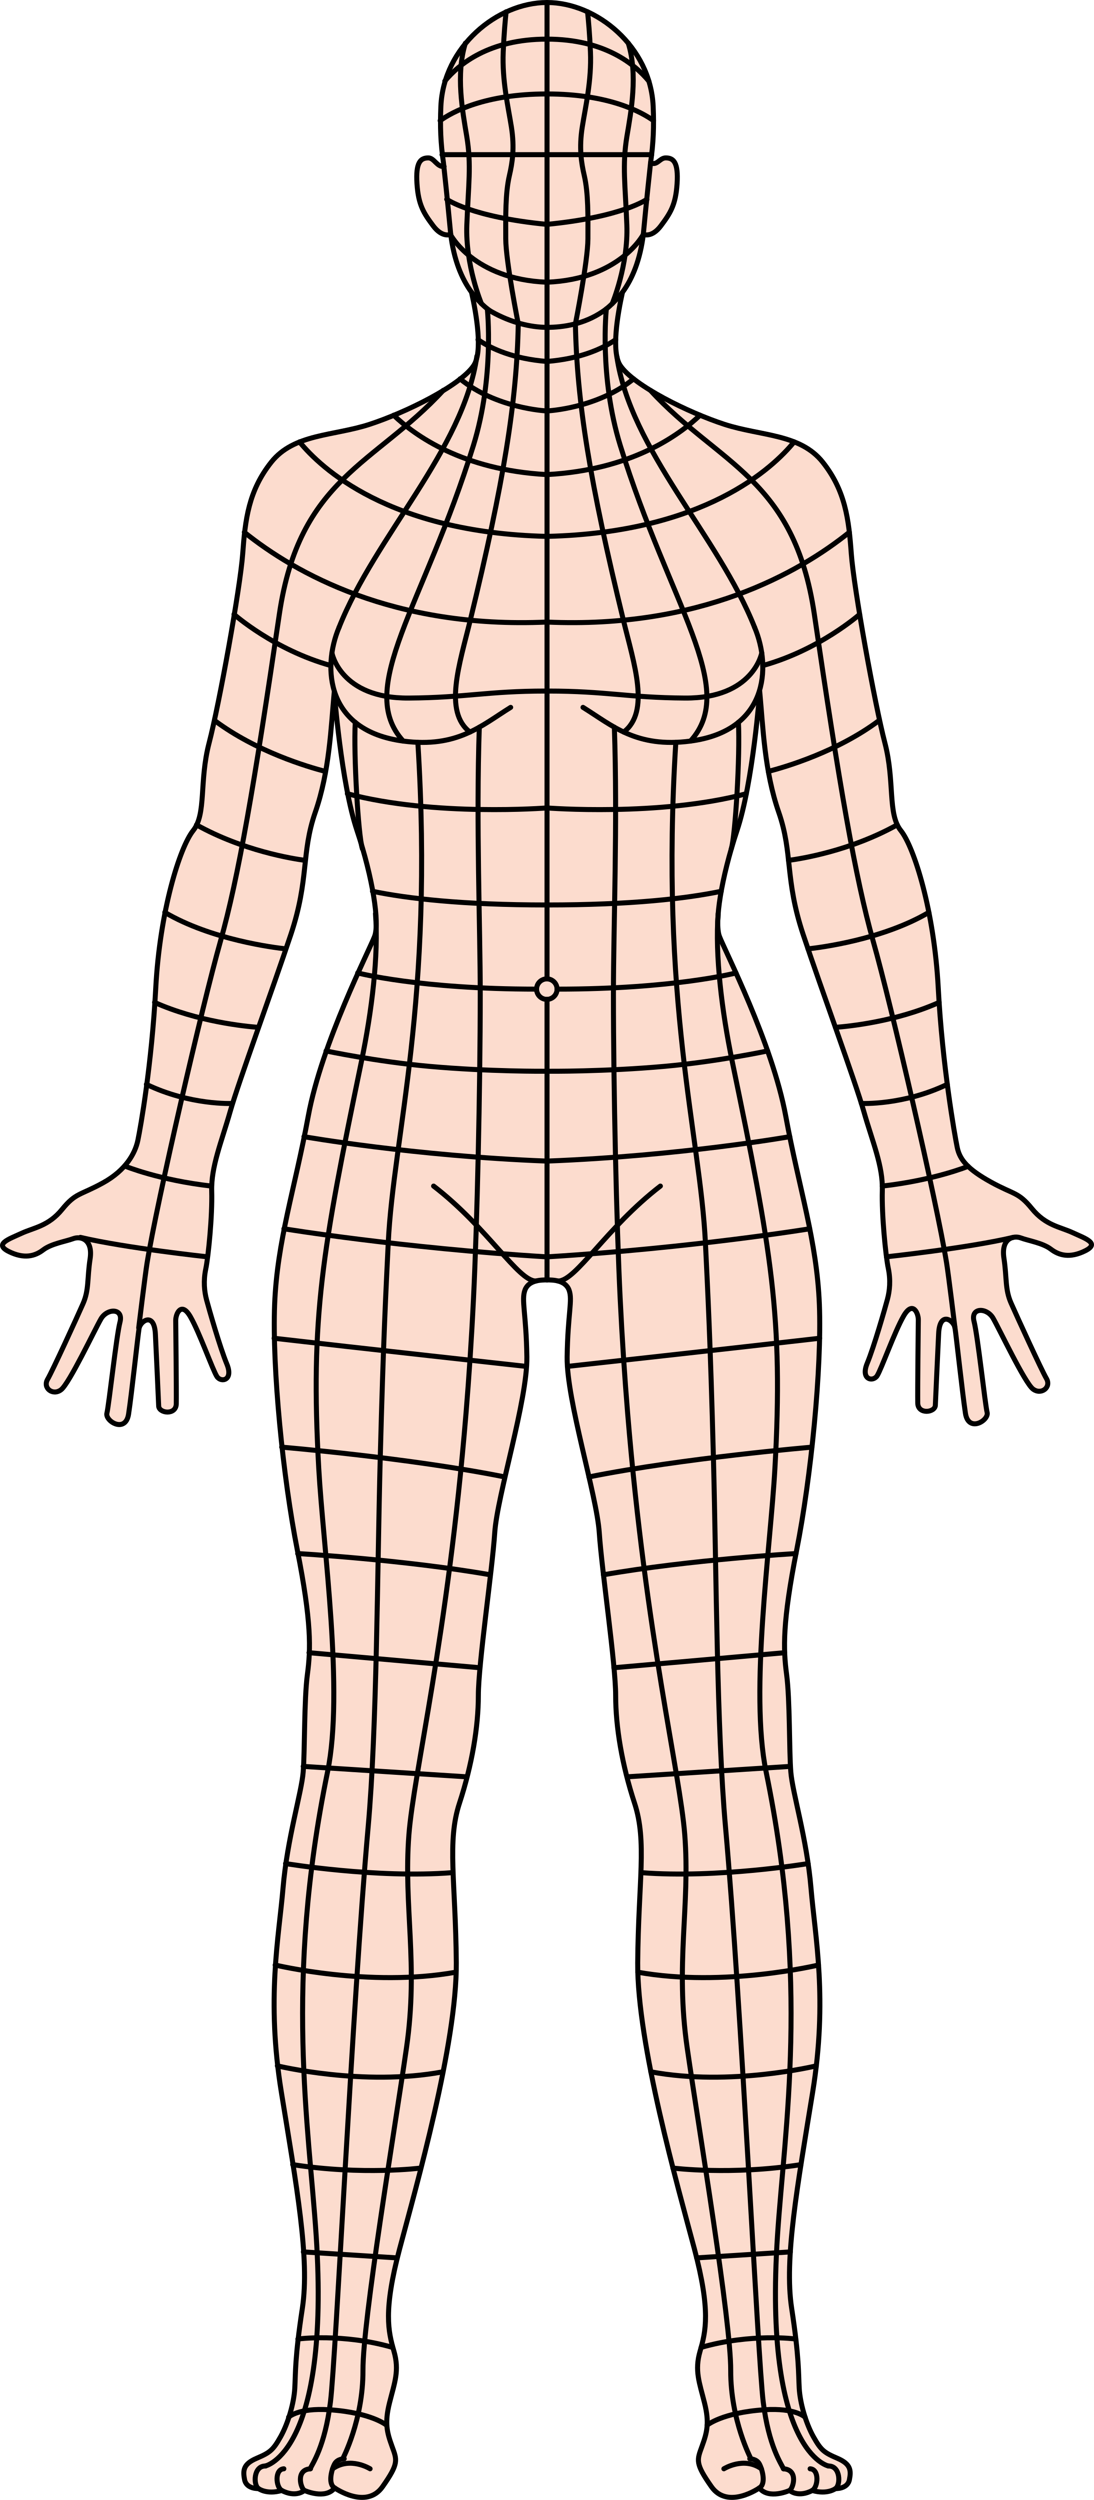
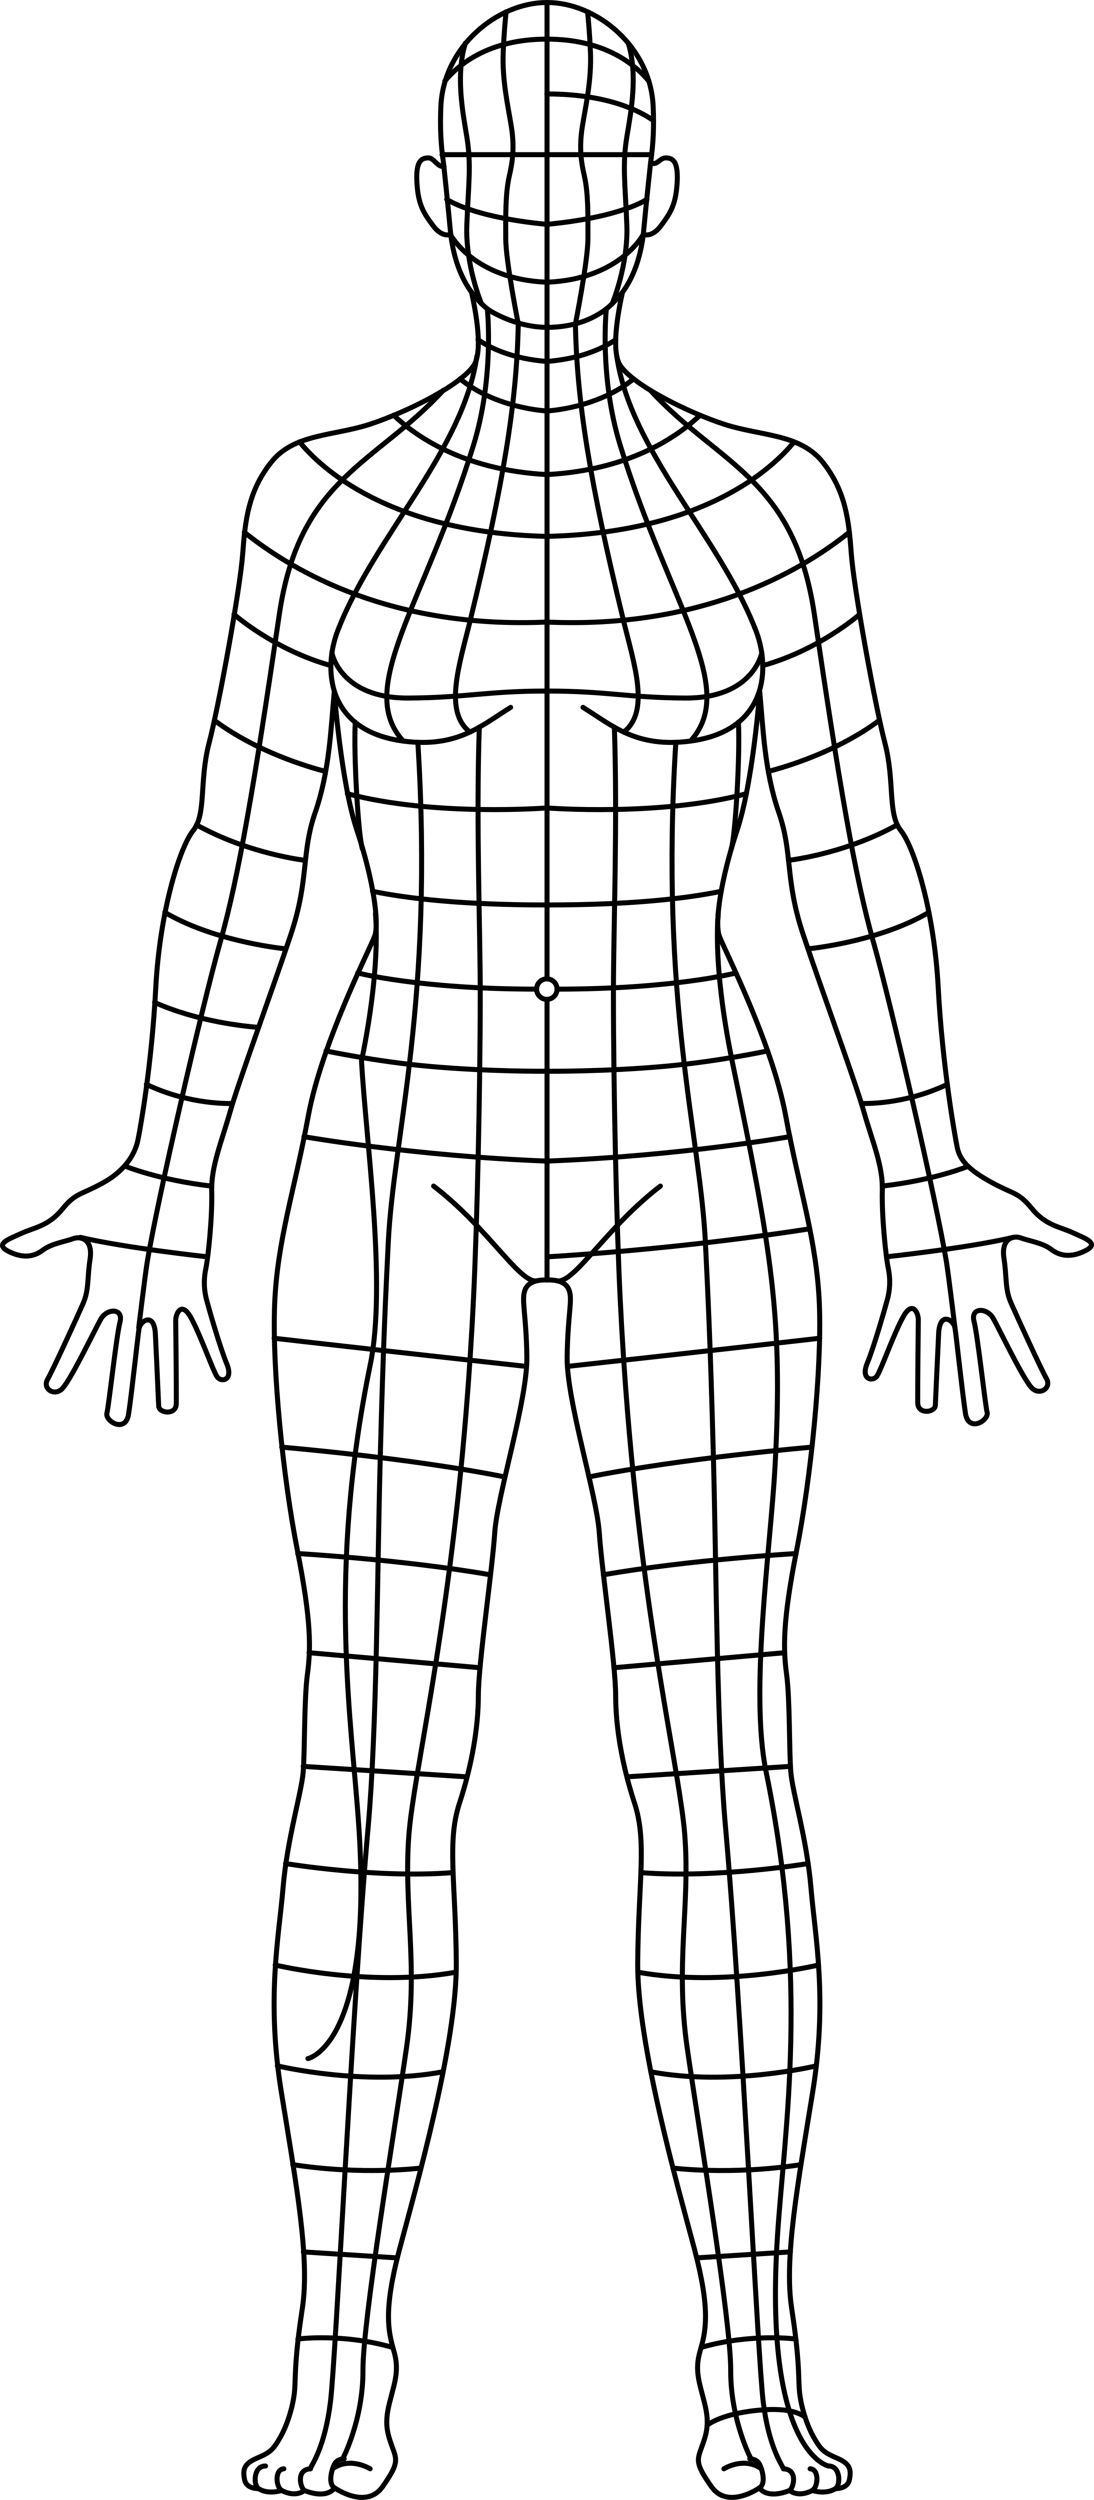
<svg xmlns="http://www.w3.org/2000/svg" version="1.1" id="Camada_1" x="0px" y="0px" width="218.137px" height="498.118px" viewBox="0 0 218.137 498.118" enable-background="new 0 0 218.137 498.118" xml:space="preserve">
  <g>
-     <path id="changecolor" fill="#FCDCCE" d="M213.872,245.609c-2.494-1.154-5.385-1.424-8.117-4.781   c-2.734-3.357-3.553-2.751-8.148-5.283c-4.6-2.534-6.232-4.447-6.738-6.885c-0.508-2.44-2.986-16.519-3.791-31.807   c-0.807-15.287-4.777-28.004-7.457-31.354s-1.17-9.758-3.18-17.463c-2.013-7.706-6.197-30.82-6.699-37.688   c-0.504-6.871-1.174-12.564-5.695-18.26c-4.523-5.695-12.395-5.193-19.598-7.537c-7.203-2.346-18.092-7.707-20.773-11.726   c-1.807-2.713-0.564-10.068,0.434-14.575c1.996-2.724,3.523-6.455,4.166-11.555c0,0,1.646,0.774,3.502-1.706   c1.851-2.48,2.951-4.127,3.225-8.382s-0.688-5.147-2.266-5.147c-1.224,0-1.75,1.64-3.011,0.942   c0.559-3.871,0.691-7.234,0.511-11.251C129.704,9.371,119.049,0.5,109.073,0.5h-0.002c-9.976,0-20.631,8.871-21.162,20.653   c-0.181,4.02-0.048,7.385,0.512,11.259c0,0,0.03,0.275,0.083,0.764c-1.386,0.099-1.923-1.713-3.094-1.713   c-1.578,0-2.539,0.893-2.266,5.147s1.373,5.901,3.225,8.382c1.855,2.48,3.502,1.706,3.502,1.706   c0.642,5.086,2.16,8.812,4.15,11.534c1,4.501,2.248,11.88,0.438,14.596c-2.682,4.019-13.568,9.38-20.771,11.726   c-7.203,2.344-15.077,1.842-19.6,7.537c-4.521,5.695-5.192,11.389-5.694,18.26c-0.503,6.867-4.688,29.981-6.7,37.688   c-2.01,7.705-0.5,14.113-3.181,17.463c-2.679,3.35-6.65,16.066-7.456,31.354c-0.805,15.288-3.033,27.781-3.566,30.35   c-0.533,2.566-2.359,5.953-6.957,8.486c-4.596,2.533-5.414,1.928-8.148,5.283c-2.73,3.357-5.625,3.629-8.117,4.781   c-2.493,1.154-5.529,2.121-2.498,3.625s5.186,0.932,6.828-0.324c1.643-1.258,4.494-1.684,5.99-2.245   c1.498-0.56,3.977,0.101,3.374,4.046c-0.601,3.945-0.185,6.141-1.421,8.936c-1.234,2.797-6.033,13.283-7.049,15.034   c-1.02,1.751,1.049,3.345,2.689,2.087c1.645-1.259,6.707-11.981,7.951-14.121c1.245-2.139,4.525-2.184,3.791,0.645   c-0.73,2.826-2.203,16.551-2.607,18.137c-0.403,1.588,3.723,4.119,4.326,0.172c0.602-3.945,1.834-15.465,2.082-17.012   c0.249-1.547,3.043-3.438,3.26,1.114c0.215,4.552,0.6,12.845,0.656,14.312c0.059,1.465,3.463,1.883,3.508-0.436   c0.045-2.316-0.094-15.283-0.111-16.596c-0.02-1.311,1.104-3.912,2.922-0.773c1.818,3.141,4.469,10.67,5.297,11.933   s3.33,0.765,1.974-2.497s-3.587-11.067-4.035-12.76c-0.449-1.693-0.669-3.773-0.161-6.213c0.506-2.438,1.322-10.555,1.178-15.455   c-0.143-4.899,1.982-9.9,3.688-15.896c1.705-5.994,8.411-24.211,12.096-35.268c3.684-11.054,2.023-16.143,4.868-24.351   c2.85-8.208,3.12-16.825,3.79-24.028c0,0,1.34,18.09,4.523,27.639c3.182,9.549,4.523,18.426,3.518,21.105   c-1.006,2.681-10.555,21.273-13.234,35.846c-2.681,14.573-6.198,24.791-6.702,37.522c-0.501,12.73,1.679,34.505,4.524,48.91   c2.847,14.406,2.681,19.766,2.01,24.792c-0.67,5.024-0.502,15.242-0.838,19.43c-0.334,4.189-3.182,13.234-4.018,23.116   c-0.838,9.882-3.352,22.11-0.336,40.704c3.013,18.592,5.695,33.165,4.188,43.048c-1.509,9.884-1.341,12.898-1.509,15.913   c-0.168,3.017-1.339,7.035-2.845,9.716c-1.51,2.681-2.138,3.142-4.775,4.271c-2.637,1.13-2.765,2.388-2.387,4.271   c0.377,1.885,2.764,1.759,2.764,1.759s1.635,1.259,4.648,0.377c0,0,2.511,1.508,4.523,0c0,0,4.146,1.885,6.029-0.501   c0,0,6.281,4.396,9.547-0.252c3.268-4.648,2.891-5.276,1.885-8.04c-1.005-2.764-1.508-4.648-0.502-8.669   c1.006-4.02,2.01-6.406,0.879-10.302c-1.129-3.895-2.135-8.038,1.131-20.352c3.268-12.312,11.432-40.829,11.307-57.036   c-0.125-16.205-1.885-24.119,0.629-31.783c2.512-7.664,3.769-15.201,3.769-21.482c0-6.282,2.765-24.874,3.266-32.412   c0.505-7.539,6.532-26.382,6.407-35.051c-0.127-8.668-1.131-11.305-0.377-13.316c0.752-2.006,3.258-2.01,4.393-2.01   c1.133,0,3.639,0.004,4.393,2.01c0.751,2.012-0.254,4.648-0.379,13.316c-0.125,8.669,5.906,27.512,6.408,35.051   c0.502,7.538,3.266,26.13,3.266,32.412c0,6.281,1.256,13.818,3.77,21.482c2.512,7.664,0.752,15.578,0.627,31.783   c-0.125,16.207,8.041,44.725,11.307,57.036c3.268,12.313,2.262,16.457,1.131,20.352c-1.131,3.896-0.125,6.282,0.879,10.302   c1.006,4.021,0.504,5.905-0.502,8.669c-1.004,2.764-1.381,3.392,1.885,8.04s9.547,0.252,9.547,0.252   c1.885,2.386,6.029,0.501,6.029,0.501c2.012,1.508,4.523,0,4.523,0c3.014,0.882,4.648-0.377,4.648-0.377s2.387,0.126,2.763-1.759   c0.378-1.883,0.251-3.141-2.386-4.271c-2.639-1.13-3.266-1.591-4.773-4.271c-1.509-2.681-2.68-6.699-2.848-9.716   c-0.168-3.015,0-6.029-1.508-15.913c-1.508-9.883,1.174-24.456,4.188-43.048c3.016-18.594,0.502-30.822-0.334-40.704   c-0.839-9.882-3.686-18.927-4.02-23.116c-0.337-4.188-0.169-14.405-0.84-19.43c-0.67-5.026-0.836-10.386,2.012-24.792   c2.846-14.405,5.025-36.18,4.523-48.91c-0.504-12.731-4.021-22.949-6.701-37.522c-2.68-14.572-12.227-33.165-13.232-35.846   c-1.006-2.68,0.335-11.557,3.518-21.105c3.182-9.549,4.523-27.639,4.523-27.639c0.668,7.203,0.938,15.82,3.787,24.028   c2.848,8.208,1.186,13.297,4.869,24.351c3.686,11.057,10.391,29.273,12.096,35.268c1.705,5.996,3.838,10.852,3.691,15.752   c-0.143,4.9,0.674,13.018,1.18,15.455c0.508,2.438,0.287,4.52-0.162,6.213c-0.449,1.691-2.678,9.498-4.033,12.76   c-1.359,3.262,1.145,3.76,1.973,2.496c0.827-1.262,3.477-8.791,5.297-11.932c1.818-3.139,2.941-0.539,2.922,0.773   c-0.018,1.312-0.157,14.279-0.111,16.596c0.047,2.316,3.447,1.9,3.507,0.435c0.058-1.467,0.442-9.76,0.659-14.312   c0.217-4.551,3.008-2.66,3.258-1.113c0.248,1.547,1.48,13.066,2.082,17.012c0.604,3.946,4.729,1.416,4.326-0.172   s-1.875-15.311-2.609-18.139c-0.73-2.826,2.547-2.783,3.793-0.643c1.244,2.139,6.309,12.861,7.951,14.121   c1.641,1.257,3.709-0.337,2.691-2.088s-5.814-12.237-7.051-15.033c-1.234-2.795-0.821-4.99-1.422-8.937   c-0.602-3.944,1.877-4.606,3.375-4.046c1.498,0.562,4.35,0.988,5.992,2.246c1.641,1.256,3.795,1.827,6.824,0.324   C219.399,247.73,216.364,246.764,213.872,245.609z" />
    <g>
      <path fill="none" stroke="#000000" stroke-linecap="round" stroke-linejoin="round" stroke-miterlimit="10" d="M111.286,255.252    c3.562,0,9.56-10.591,20.389-18.921" />
      <path fill="none" stroke="#000000" stroke-linecap="round" stroke-linejoin="round" stroke-miterlimit="10" d="M151.397,495.736    c1.438-0.816,0.562-3.814,0-4.815c-0.562-1-1.895-1-1.895-1" />
      <path fill="none" stroke="#000000" stroke-linecap="round" stroke-linejoin="round" stroke-miterlimit="10" d="M144.337,491.92    c0,0,3.963-2.498,7.48,0" />
      <path fill="none" stroke="#000000" stroke-linecap="round" stroke-linejoin="round" stroke-miterlimit="10" d="M157.427,496.237    c0.748-0.407,1.812-4.147-1.207-4.317" />
      <path fill="none" stroke="#000000" stroke-linecap="round" stroke-linejoin="round" stroke-miterlimit="10" d="M161.95,496.237    c1.197-0.662,1.453-4.232-0.418-4.317" />
      <path fill="none" stroke="#000000" stroke-linecap="round" stroke-linejoin="round" stroke-miterlimit="10" d="M166.599,495.86    c1.053-0.71,1.01-4.542-1.41-4.495" />
      <path fill="none" stroke="#000000" stroke-linecap="round" stroke-linejoin="round" stroke-miterlimit="10" d="M106.847,255.252    c-3.562,0-9.559-10.591-20.389-18.921" />
      <path fill="none" stroke="#000000" stroke-linecap="round" stroke-linejoin="round" stroke-miterlimit="10" d="M66.735,495.736    c-1.438-0.816-0.562-3.814,0-4.814c0.562-1.001,1.896-1.001,1.896-1.001" />
      <path fill="none" stroke="#000000" stroke-linecap="round" stroke-linejoin="round" stroke-miterlimit="10" d="M73.795,491.92    c0,0-3.962-2.498-7.479,0" />
      <path fill="none" stroke="#000000" stroke-linecap="round" stroke-linejoin="round" stroke-miterlimit="10" d="M60.706,496.237    c-0.748-0.407-1.813-4.147,1.206-4.317" />
      <path fill="none" stroke="#000000" stroke-linecap="round" stroke-linejoin="round" stroke-miterlimit="10" d="M56.183,496.237    c-1.197-0.662-1.454-4.232,0.418-4.317" />
      <path fill="none" stroke="#000000" stroke-linecap="round" stroke-linejoin="round" stroke-miterlimit="10" d="M51.534,495.86    c-1.053-0.71-1.012-4.542,1.411-4.495" />
      <path fill="none" stroke="#000000" stroke-linecap="round" stroke-linejoin="round" stroke-miterlimit="10" d="M88.55,33.176    c-1.422,0.146-1.956-1.714-3.141-1.714c-1.578,0-2.539,0.893-2.266,5.148s1.373,5.901,3.225,8.382    c1.856,2.48,3.502,1.706,3.502,1.706c0.642,5.086,2.16,8.812,4.15,11.534c1,4.501,2.248,11.88,0.438,14.596    c-2.682,4.019-13.568,9.38-20.771,11.726c-7.203,2.344-15.077,1.842-19.6,7.537c-4.521,5.695-5.192,11.389-5.694,18.26    c-0.503,6.867-4.688,29.981-6.7,37.687c-2.01,7.705-0.5,14.113-3.181,17.463c-2.679,3.35-6.65,16.066-7.456,31.354    c-0.805,15.288-3.033,27.781-3.566,30.35c-0.533,2.566-2.359,5.953-6.957,8.486c-4.596,2.533-5.414,1.928-8.149,5.283    c-2.73,3.357-5.625,3.629-8.117,4.781c-2.493,1.154-5.529,2.121-2.498,3.625s5.186,0.932,6.828-0.324    c1.643-1.258,4.494-1.684,5.99-2.245c1.498-0.56,3.976,0.101,3.374,4.046c-0.601,3.945-0.185,6.141-1.421,8.936    c-1.234,2.797-6.033,13.283-7.049,15.034c-1.02,1.751,1.049,3.345,2.689,2.087c1.644-1.259,6.707-11.981,7.951-14.121    c1.245-2.139,4.525-2.184,3.791,0.645c-0.73,2.826-2.203,16.551-2.607,18.137c-0.403,1.588,3.723,4.119,4.326,0.172    c0.602-3.945,1.834-15.465,2.082-17.012c0.249-1.547,3.043-3.438,3.26,1.114c0.215,4.552,0.6,12.845,0.656,14.311    c0.059,1.465,3.463,1.883,3.508-0.436c0.045-2.316-0.094-15.283-0.111-16.596c-0.02-1.311,1.104-3.912,2.922-0.773    c1.818,3.141,4.469,10.67,5.297,11.933s3.33,0.765,1.974-2.497c-1.357-3.262-3.587-11.067-4.035-12.76    c-0.449-1.693-0.669-3.773-0.161-6.213c0.506-2.438,1.322-10.555,1.178-15.455c-0.143-4.9,1.982-9.9,3.688-15.896    c1.705-5.994,8.411-24.211,12.096-35.268c3.684-11.054,2.023-16.143,4.868-24.351c2.85-8.208,3.12-16.825,3.79-24.028    c0,0,1.34,18.09,4.523,27.639c3.182,9.549,4.523,18.426,3.518,21.105c-1.006,2.681-10.555,21.273-13.234,35.846    c-2.681,14.573-6.198,24.791-6.702,37.522c-0.501,12.73,1.679,34.505,4.524,48.91c2.847,14.406,2.681,19.766,2.01,24.792    c-0.67,5.024-0.502,15.242-0.838,19.43c-0.334,4.19-3.182,13.234-4.018,23.116c-0.838,9.882-3.352,22.11-0.336,40.704    c3.013,18.592,5.695,33.165,4.188,43.048c-1.509,9.884-1.341,12.898-1.509,15.913c-0.168,3.017-1.339,7.035-2.845,9.716    c-1.51,2.681-2.138,3.142-4.775,4.272s-2.765,2.388-2.387,4.27c0.377,1.885,2.764,1.759,2.764,1.759s1.635,1.259,4.648,0.377    c0,0,2.511,1.508,4.523,0c0,0,4.147,1.885,6.029-0.501c0,0,6.281,4.396,9.547-0.252c3.268-4.648,2.891-5.276,1.885-8.04    c-1.005-2.764-1.508-4.648-0.502-8.669c1.006-4.02,2.01-6.406,0.879-10.302c-1.129-3.895-2.135-8.038,1.131-20.352    c3.268-12.311,11.432-40.829,11.307-57.036c-0.125-16.205-1.885-24.119,0.629-31.783c2.512-7.664,3.769-15.201,3.769-21.482    c0-6.282,2.765-24.874,3.266-32.412c0.505-7.539,6.532-26.382,6.407-35.051c-0.127-8.668-1.131-11.305-0.377-13.316    c0.752-2.006,3.258-2.01,4.393-2.01c1.133,0,3.639,0.004,4.393,2.01c0.751,2.012-0.254,4.648-0.379,13.316    c-0.125,8.669,5.906,27.512,6.408,35.051c0.502,7.538,3.266,26.13,3.266,32.412c0,6.281,1.256,13.818,3.77,21.482    c2.512,7.664,0.752,15.578,0.627,31.783c-0.125,16.207,8.041,44.725,11.307,57.036c3.268,12.314,2.262,16.457,1.131,20.352    c-1.131,3.896-0.125,6.282,0.879,10.302c1.006,4.021,0.504,5.905-0.502,8.669c-1.004,2.764-1.381,3.392,1.885,8.04    c3.266,4.648,9.547,0.252,9.547,0.252c1.885,2.386,6.029,0.501,6.029,0.501c2.012,1.508,4.523,0,4.523,0    c3.014,0.882,4.648-0.377,4.648-0.377s2.387,0.126,2.763-1.759c0.378-1.883,0.251-3.141-2.386-4.27    c-2.639-1.13-3.266-1.591-4.773-4.272c-1.509-2.681-2.68-6.699-2.848-9.716c-0.168-3.015,0-6.029-1.508-15.913    c-1.508-9.883,1.174-24.456,4.188-43.048c3.016-18.594,0.502-30.822-0.334-40.704c-0.839-9.882-3.686-18.927-4.02-23.116    c-0.337-4.188-0.169-14.405-0.84-19.43c-0.67-5.026-0.836-10.386,2.012-24.792c2.846-14.405,5.025-36.18,4.523-48.91    c-0.504-12.731-4.021-22.949-6.701-37.522c-2.68-14.572-12.227-33.165-13.232-35.846c-1.006-2.68,0.335-11.557,3.518-21.105    c3.182-9.549,4.523-27.639,4.523-27.639c0.668,7.203,0.938,15.82,3.787,24.028c2.848,8.208,1.186,13.297,4.869,24.351    c3.686,11.057,10.391,29.273,12.096,35.268c1.705,5.996,3.838,10.852,3.691,15.752c-0.143,4.9,0.674,13.018,1.18,15.455    c0.508,2.438,0.287,4.52-0.162,6.213c-0.449,1.691-2.678,9.498-4.033,12.76c-1.359,3.262,1.145,3.76,1.973,2.496    c0.827-1.262,3.477-8.791,5.297-11.932c1.818-3.139,2.941-0.539,2.922,0.773c-0.018,1.312-0.157,14.279-0.111,16.596    c0.047,2.316,3.447,1.9,3.507,0.435c0.058-1.467,0.442-9.76,0.659-14.311s3.008-2.66,3.258-1.113    c0.248,1.547,1.48,13.066,2.082,17.012c0.604,3.946,4.729,1.416,4.326-0.172c-0.402-1.588-1.875-15.311-2.609-18.139    c-0.731-2.826,2.547-2.783,3.793-0.643c1.244,2.139,6.309,12.861,7.951,14.121c1.641,1.257,3.709-0.337,2.691-2.088    s-5.814-12.237-7.051-15.033c-1.234-2.795-0.821-4.99-1.422-8.937c-0.602-3.944,1.877-4.607,3.375-4.046    c1.498,0.562,4.35,0.988,5.992,2.246c1.641,1.256,3.795,1.827,6.824,0.324c3.031-1.504-0.004-2.471-2.496-3.625    c-2.494-1.154-5.385-1.424-8.117-4.781c-2.734-3.357-3.553-2.751-8.148-5.283c-4.6-2.534-6.232-4.447-6.738-6.885    c-0.508-2.44-2.986-16.519-3.791-31.807c-0.807-15.287-4.777-28.004-7.457-31.354c-2.68-3.35-1.17-9.758-3.18-17.463    c-2.013-7.706-6.197-30.82-6.699-37.687c-0.504-6.871-1.174-12.564-5.695-18.26c-4.523-5.695-12.394-5.193-19.598-7.537    c-7.203-2.346-18.092-7.707-20.773-11.726c-1.807-2.713-0.564-10.068,0.434-14.575c1.996-2.724,3.523-6.455,4.166-11.555    c0,0,1.646,0.774,3.502-1.706c1.851-2.48,2.951-4.127,3.225-8.382c0.273-4.255-0.688-5.148-2.266-5.148    c-1.226,0-1.748,1.657-3.015,0.95" />
      <path fill="none" stroke="#000000" stroke-linecap="round" stroke-linejoin="round" stroke-miterlimit="10" d="M94.02,58.231    c0,0,2.068,2.793,4.021,3.89c3.812,2.141,7.75,3.106,11.031,3.106s7.41-0.653,11.029-3.106c2.017-1.291,4.006-3.869,4.006-3.869" />
      <path fill="none" stroke="#000000" stroke-linecap="round" stroke-linejoin="round" stroke-miterlimit="10" d="M89.87,46.697    c-0.597-6.475-1.449-14.285-1.449-14.285c-0.56-3.874-0.692-7.239-0.512-11.259C88.44,9.371,99.096,0.5,109.071,0.5h0.002    c9.976,0,20.631,8.871,21.162,20.653c0.181,4.02,0.048,7.385-0.512,11.259c0,0-0.852,7.81-1.449,14.285" />
    </g>
    <g>
      <line fill="none" stroke="#000000" stroke-linecap="round" stroke-linejoin="round" stroke-miterlimit="10" x1="109.073" y1="195.047" x2="109.073" y2="0.5" />
      <line fill="none" stroke="#000000" stroke-linecap="round" stroke-linejoin="round" stroke-miterlimit="10" x1="109.073" y1="255.031" x2="109.073" y2="199.133" />
      <circle fill="none" stroke="#000000" stroke-linecap="round" stroke-linejoin="round" stroke-miterlimit="10" cx="109.035" cy="197.09" r="2.043" />
      <g>
        <g>
          <line fill="none" stroke="#000000" stroke-linecap="round" stroke-linejoin="round" stroke-miterlimit="10" x1="129.933" y1="30.819" x2="109.068" y2="30.819" />
          <path fill="none" stroke="#000000" stroke-linecap="round" stroke-linejoin="round" stroke-miterlimit="10" d="M114.731,64.545      c0,0,2.489-12.516,2.497-16.976c0.008-4.461,0.098-9.014-0.729-12.591c-0.584-2.527-1.062-5.487-0.396-9.689      c0.633-4.002,1.87-9.204,1.629-14.931c-0.154-3.666-0.413-6.465-0.578-8.005" />
          <path fill="none" stroke="#000000" stroke-linecap="round" stroke-linejoin="round" stroke-miterlimit="10" d="M124.367,145.863      c5.318-4.083,2.053-13.586-0.065-22.284c-6.685-27.451-9.283-43.596-9.57-59.034" />
          <path fill="none" stroke="#000000" stroke-linecap="round" stroke-linejoin="round" stroke-miterlimit="10" d="M149.735,489.921      c0,0-4.079-7.689-4.037-17.606c0.042-9.917-6.259-47.485-8.678-64.272c-2.419-16.786,0.62-28.193-0.483-42.465      c-0.949-12.289-7.713-39.367-11.385-83.937c-0.592-7.192-1.103-14.839-1.497-22.952c-0.719-14.792-1.342-41.567-1.342-60.589      c0-13.443,0.842-34.068,0.186-53.201" />
          <path fill="none" stroke="#000000" stroke-linecap="round" stroke-linejoin="round" stroke-miterlimit="10" d="M151.886,130.092      c0,0-1.637,9.092-15.302,9c-11.394-0.077-15.683-1.396-27.359-1.396" />
          <path fill="none" stroke="#000000" stroke-linecap="round" stroke-linejoin="round" stroke-miterlimit="10" d="M116.247,140.947      c5.863,3.632,10.622,8.134,21.427,6.716c15.333-2.011,16.185-14.606,12.795-22.646" />
          <path fill="none" stroke="#000000" stroke-linecap="round" stroke-linejoin="round" stroke-miterlimit="10" d="M129.686,77.781      c13.602,14.816,28.693,17.404,32.69,44.63c4.951,33.715,8.148,52.484,11.748,65.179c3.6,12.694,12.643,51.895,14.618,64.039      c0.395,2.431,1.673,12.96,1.673,12.96" />
          <path fill="none" stroke="#000000" stroke-linecap="round" stroke-linejoin="round" stroke-miterlimit="10" d="M122.079,60.504      c0,0,3.217-7.694,2.909-15.679c-0.307-7.986-0.94-11.918,0.021-17.692c0.832-4.988,2.198-12.229,0.271-18.522" />
          <path fill="none" stroke="#000000" stroke-linecap="round" stroke-linejoin="round" stroke-miterlimit="10" d="M109.225,81.867      c0,0,9.918-0.487,17.109-6.376" />
          <path fill="none" stroke="#000000" stroke-linecap="round" stroke-linejoin="round" stroke-miterlimit="10" d="M122.763,67.681      c-2.807,1.91-7.165,3.807-13.69,4.339" />
          <path fill="none" stroke="#000000" stroke-linecap="round" stroke-linejoin="round" stroke-miterlimit="10" d="M139.578,82.735      c-4.234,4.05-13.76,10.896-30.422,11.822" />
          <path fill="none" stroke="#000000" stroke-linecap="round" stroke-linejoin="round" stroke-miterlimit="10" d="M158.348,88.048      c-4.203,5.148-17.833,18.068-49.191,18.825" />
          <path fill="none" stroke="#000000" stroke-linecap="round" stroke-linejoin="round" stroke-miterlimit="10" d="M169.354,106.054      c-10.084,8.091-29.733,19.266-60.318,17.894" />
          <path fill="none" stroke="#000000" stroke-linecap="round" stroke-linejoin="round" stroke-miterlimit="10" d="M171.409,122.409      c0,0-7.991,7.082-19.312,10.212" />
          <path fill="none" stroke="#000000" stroke-linecap="round" stroke-linejoin="round" stroke-miterlimit="10" d="M153.058,209.404      c0,0-9.968,2.119-20.517,3.067c-12.02,1.081-23.315,0.981-23.315,0.981" />
          <path fill="none" stroke="#000000" stroke-linecap="round" stroke-linejoin="round" stroke-miterlimit="10" d="M161.457,244.839      c0,0-23.306,3.817-52.232,5.585" />
          <path fill="none" stroke="#000000" stroke-linecap="round" stroke-linejoin="round" stroke-miterlimit="10" d="M157.466,226.489      c0,0-21.904,3.845-48.241,4.856" />
          <path fill="none" stroke="#000000" stroke-linecap="round" stroke-linejoin="round" stroke-miterlimit="10" d="M161.134,371.325      c0,0-18.031,2.994-33.228,1.811" />
          <path fill="none" stroke="#000000" stroke-linecap="round" stroke-linejoin="round" stroke-miterlimit="10" d="M158.668,466.056      c0,0-8.929-1.189-18.869,1.68" />
          <path fill="none" stroke="#000000" stroke-linecap="round" stroke-linejoin="round" stroke-miterlimit="10" d="M160.528,481.642      c0,0-1.872-1.901-8.132-1.483c-8.405,0.561-11.399,3.073-11.399,3.073" />
          <line fill="none" stroke="#000000" stroke-linecap="round" stroke-linejoin="round" stroke-miterlimit="10" x1="156.458" y1="329.31" x2="122.422" y2="332.303" />
          <path fill="none" stroke="#000000" stroke-linecap="round" stroke-linejoin="round" stroke-miterlimit="10" d="M109.035,160.984      c0,0,22.438,1.772,39.771-2.83" />
          <path fill="none" stroke="#000000" stroke-linecap="round" stroke-linejoin="round" stroke-miterlimit="10" d="M143.801,177.593      c-6.944,1.447-18.002,2.725-34.766,2.725" />
          <path fill="none" stroke="#000000" stroke-linecap="round" stroke-linejoin="round" stroke-miterlimit="10" d="M146.748,193.862      c0,0-12.302,3.229-35.67,3.229" />
          <path fill="none" stroke="#000000" stroke-linecap="round" stroke-linejoin="round" stroke-miterlimit="10" d="M130.31,24.04      c-2.446-1.752-8.938-5.319-21.254-5.319" />
          <path fill="none" stroke="#000000" stroke-linecap="round" stroke-linejoin="round" stroke-miterlimit="10" d="M129.38,16.169      c-2.804-3.39-8.873-8.373-20.324-8.373" />
          <path fill="none" stroke="#000000" stroke-linecap="round" stroke-linejoin="round" stroke-miterlimit="10" d="M128.999,39.703      c0,0-4.829,3.533-19.942,5.003" />
          <path fill="none" stroke="#000000" stroke-linecap="round" stroke-linejoin="round" stroke-miterlimit="10" d="M128.274,46.697      c0,0-4.622,8.95-19.218,9.535" />
          <path fill="none" stroke="#000000" stroke-linecap="round" stroke-linejoin="round" stroke-miterlimit="10" d="M161.898,288.353      c0,0-25.537,2.139-44.461,5.933" />
          <line fill="none" stroke="#000000" stroke-linecap="round" stroke-linejoin="round" stroke-miterlimit="10" x1="157.61" y1="351.961" x2="125.157" y2="354.032" />
          <path fill="none" stroke="#000000" stroke-linecap="round" stroke-linejoin="round" stroke-miterlimit="10" d="M163.206,391.537      c0,0-18.787,4.526-36.034,1.431" />
          <path fill="none" stroke="#000000" stroke-linecap="round" stroke-linejoin="round" stroke-miterlimit="10" d="M162.764,411.63      c0,0-17.126,4.158-32.988,1.191" />
          <path fill="none" stroke="#000000" stroke-linecap="round" stroke-linejoin="round" stroke-miterlimit="10" d="M134.183,431.997      c0,0,11.619,1.476,25.518-0.685" />
          <line fill="none" stroke="#000000" stroke-linecap="round" stroke-linejoin="round" stroke-miterlimit="10" x1="157.58" y1="448.704" x2="138.913" y2="449.894" />
          <path fill="none" stroke="#000000" stroke-linecap="round" stroke-linejoin="round" stroke-miterlimit="10" d="M113.138,272.264      c0,0,34.616-3.801,50.281-5.609" />
          <path fill="none" stroke="#000000" stroke-linecap="round" stroke-linejoin="round" stroke-miterlimit="10" d="M153.196,153.711      c3.485-0.903,13.765-3.934,22.053-10.123" />
          <path fill="none" stroke="#000000" stroke-linecap="round" stroke-linejoin="round" stroke-miterlimit="10" d="M157.227,171.435      c2.514-0.331,12.374-1.9,21.661-7.079" />
          <path fill="none" stroke="#000000" stroke-linecap="round" stroke-linejoin="round" stroke-miterlimit="10" d="M161.108,189.067      c2.315-0.249,14.852-1.812,24.102-7.273" />
-           <path fill="none" stroke="#000000" stroke-linecap="round" stroke-linejoin="round" stroke-miterlimit="10" d="M166.582,204.705      c2.565-0.191,12.096-1.13,20.668-4.97" />
          <path fill="none" stroke="#000000" stroke-linecap="round" stroke-linejoin="round" stroke-miterlimit="10" d="M171.754,219.867      c0,0,8.383,0.409,17.127-3.805" />
          <path fill="none" stroke="#000000" stroke-linecap="round" stroke-linejoin="round" stroke-miterlimit="10" d="M176.754,250.424      c0,0,16.227-1.736,25.292-3.875" />
          <path fill="none" stroke="#000000" stroke-linecap="round" stroke-linejoin="round" stroke-miterlimit="10" d="M193.034,232.395      c0,0-6.691,2.755-17.105,3.936" />
          <path fill="none" stroke="#000000" stroke-linecap="round" stroke-linejoin="round" stroke-miterlimit="10" d="M158.712,309.556      c0,0-20.985,1.188-38.385,4.227" />
          <path fill="none" stroke="#000000" stroke-linecap="round" stroke-linejoin="round" stroke-miterlimit="10" d="M134.754,147.931      c-3.225,51.715,4.865,78.252,5.901,99.701c0.457,9.473,0.969,19.023,1.596,42.804c0.604,22.942,0.655,53.928,2.417,73.665      c3.155,35.348,6.41,105.58,7.512,114.493c1.101,8.914,3.619,12.326,4.039,13.326" />
          <path fill="none" stroke="#000000" stroke-linecap="round" stroke-linejoin="round" stroke-miterlimit="10" d="M120.902,61.546      c0,0-1.447,13.562,2.771,27.199c9.892,31.982,23.636,48.29,14.002,58.919" />
          <path fill="none" stroke="#000000" stroke-linecap="round" stroke-linejoin="round" stroke-miterlimit="10" d="M143.202,182.047      c-0.65,8.275,0.744,19.509,2.785,29.382c7.834,37.889,10.212,50.937,8.524,81.182c-0.878,15.743-5.037,44.451-1.764,60.385      c8.664,42.185,3.708,70.721,2.282,92.429c-2.849,43.364,10.159,45.94,10.159,45.94" />
          <path fill="none" stroke="#000000" stroke-linecap="round" stroke-linejoin="round" stroke-miterlimit="10" d="M122.982,70.976      c2.704,18.736,20.221,35.727,27.487,54.041" />
        </g>
        <path fill="none" stroke="#000000" stroke-linecap="round" stroke-linejoin="round" stroke-miterlimit="10" d="M145.815,169.129     c0.825-2.695,1.762-18.646,1.421-25.204" />
      </g>
      <g>
        <g>
          <line fill="none" stroke="#000000" stroke-linecap="round" stroke-linejoin="round" stroke-miterlimit="10" x1="88.138" y1="30.819" x2="109.002" y2="30.819" />
          <path fill="none" stroke="#000000" stroke-linecap="round" stroke-linejoin="round" stroke-miterlimit="10" d="M103.339,64.545      c0,0-2.489-12.516-2.497-16.976c-0.008-4.461-0.098-9.014,0.729-12.591c0.584-2.527,1.062-5.487,0.396-9.689      c-0.633-4.002-1.87-9.204-1.629-14.931c0.154-3.666,0.413-6.465,0.578-8.005" />
          <path fill="none" stroke="#000000" stroke-linecap="round" stroke-linejoin="round" stroke-miterlimit="10" d="M93.703,145.863      c-5.318-4.083-2.053-13.586,0.065-22.284c6.685-27.451,9.283-43.596,9.57-59.034" />
          <path fill="none" stroke="#000000" stroke-linecap="round" stroke-linejoin="round" stroke-miterlimit="10" d="M68.335,489.921      c0,0,4.079-7.689,4.037-17.606s6.259-47.485,8.678-64.272c2.419-16.786-0.62-28.193,0.483-42.465      c0.949-12.289,7.713-39.367,11.385-83.937c0.592-7.192,1.103-14.839,1.497-22.952c0.719-14.792,1.342-41.567,1.342-60.589      c0-13.443-0.842-34.068-0.186-53.201" />
          <path fill="none" stroke="#000000" stroke-linecap="round" stroke-linejoin="round" stroke-miterlimit="10" d="M66.185,130.092      c0,0,1.637,9.092,15.302,9c11.394-0.077,15.683-1.396,27.359-1.396" />
          <path fill="none" stroke="#000000" stroke-linecap="round" stroke-linejoin="round" stroke-miterlimit="10" d="M101.823,140.947      c-5.863,3.632-10.622,8.134-21.427,6.716c-15.333-2.011-16.185-14.606-12.795-22.646" />
          <path fill="none" stroke="#000000" stroke-linecap="round" stroke-linejoin="round" stroke-miterlimit="10" d="M88.385,77.781      c-13.602,14.816-28.693,17.404-32.69,44.63c-4.951,33.715-8.147,52.484-11.748,65.179c-3.6,12.694-12.643,51.895-14.618,64.039      c-0.396,2.431-1.673,12.96-1.673,12.96" />
          <path fill="none" stroke="#000000" stroke-linecap="round" stroke-linejoin="round" stroke-miterlimit="10" d="M95.991,60.504      c0,0-3.217-7.694-2.909-15.679c0.307-7.986,0.94-11.918-0.021-17.692c-0.832-4.988-2.198-12.229-0.271-18.522" />
          <path fill="none" stroke="#000000" stroke-linecap="round" stroke-linejoin="round" stroke-miterlimit="10" d="M108.846,81.867      c0,0-9.918-0.487-17.109-6.376" />
          <path fill="none" stroke="#000000" stroke-linecap="round" stroke-linejoin="round" stroke-miterlimit="10" d="M95.307,67.681      c2.807,1.91,7.165,3.807,13.69,4.339" />
          <path fill="none" stroke="#000000" stroke-linecap="round" stroke-linejoin="round" stroke-miterlimit="10" d="M78.492,82.735      c4.234,4.05,13.76,10.896,30.422,11.822" />
          <path fill="none" stroke="#000000" stroke-linecap="round" stroke-linejoin="round" stroke-miterlimit="10" d="M59.723,88.048      c4.203,5.148,17.833,18.068,49.191,18.825" />
          <path fill="none" stroke="#000000" stroke-linecap="round" stroke-linejoin="round" stroke-miterlimit="10" d="M48.717,106.054      c10.084,8.091,29.733,19.266,60.318,17.894" />
          <path fill="none" stroke="#000000" stroke-linecap="round" stroke-linejoin="round" stroke-miterlimit="10" d="M46.661,122.409      c0,0,7.991,7.082,19.312,10.212" />
          <path fill="none" stroke="#000000" stroke-linecap="round" stroke-linejoin="round" stroke-miterlimit="10" d="M65.013,209.404      c0,0,9.968,2.119,20.517,3.067c12.02,1.081,23.315,0.981,23.315,0.981" />
-           <path fill="none" stroke="#000000" stroke-linecap="round" stroke-linejoin="round" stroke-miterlimit="10" d="M56.613,244.839      c0,0,23.306,3.817,52.232,5.585" />
          <path fill="none" stroke="#000000" stroke-linecap="round" stroke-linejoin="round" stroke-miterlimit="10" d="M60.604,226.489      c0,0,21.904,3.845,48.241,4.856" />
          <path fill="none" stroke="#000000" stroke-linecap="round" stroke-linejoin="round" stroke-miterlimit="10" d="M56.936,371.325      c0,0,18.031,2.994,33.228,1.811" />
          <path fill="none" stroke="#000000" stroke-linecap="round" stroke-linejoin="round" stroke-miterlimit="10" d="M59.402,466.056      c0,0,8.929-1.189,18.869,1.68" />
-           <path fill="none" stroke="#000000" stroke-linecap="round" stroke-linejoin="round" stroke-miterlimit="10" d="M57.542,481.642      c0,0,1.872-1.901,8.132-1.483c8.405,0.561,11.399,3.073,11.399,3.073" />
          <line fill="none" stroke="#000000" stroke-linecap="round" stroke-linejoin="round" stroke-miterlimit="10" x1="61.613" y1="329.31" x2="95.648" y2="332.303" />
          <path fill="none" stroke="#000000" stroke-linecap="round" stroke-linejoin="round" stroke-miterlimit="10" d="M109.035,160.984      c0,0-22.438,1.772-39.771-2.83" />
          <path fill="none" stroke="#000000" stroke-linecap="round" stroke-linejoin="round" stroke-miterlimit="10" d="M74.27,177.593      c6.944,1.447,18.002,2.725,34.766,2.725" />
          <path fill="none" stroke="#000000" stroke-linecap="round" stroke-linejoin="round" stroke-miterlimit="10" d="M71.322,193.862      c0,0,12.302,3.229,35.67,3.229" />
-           <path fill="none" stroke="#000000" stroke-linecap="round" stroke-linejoin="round" stroke-miterlimit="10" d="M87.76,24.04      c2.446-1.752,8.938-5.319,21.254-5.319" />
          <path fill="none" stroke="#000000" stroke-linecap="round" stroke-linejoin="round" stroke-miterlimit="10" d="M88.69,16.169      c2.804-3.39,8.873-8.373,20.324-8.373" />
          <path fill="none" stroke="#000000" stroke-linecap="round" stroke-linejoin="round" stroke-miterlimit="10" d="M89.071,39.703      c0,0,4.829,3.533,19.942,5.003" />
          <path fill="none" stroke="#000000" stroke-linecap="round" stroke-linejoin="round" stroke-miterlimit="10" d="M89.796,46.697      c0,0,4.622,8.95,19.218,9.535" />
          <path fill="none" stroke="#000000" stroke-linecap="round" stroke-linejoin="round" stroke-miterlimit="10" d="M56.172,288.353      c0,0,25.537,2.139,44.461,5.933" />
          <line fill="none" stroke="#000000" stroke-linecap="round" stroke-linejoin="round" stroke-miterlimit="10" x1="60.46" y1="351.961" x2="92.913" y2="354.032" />
          <path fill="none" stroke="#000000" stroke-linecap="round" stroke-linejoin="round" stroke-miterlimit="10" d="M54.864,391.537      c0,0,18.787,4.526,36.034,1.431" />
          <path fill="none" stroke="#000000" stroke-linecap="round" stroke-linejoin="round" stroke-miterlimit="10" d="M55.306,411.63      c0,0,17.126,4.158,32.988,1.191" />
          <path fill="none" stroke="#000000" stroke-linecap="round" stroke-linejoin="round" stroke-miterlimit="10" d="M83.887,431.997      c0,0-11.619,1.476-25.518-0.685" />
          <line fill="none" stroke="#000000" stroke-linecap="round" stroke-linejoin="round" stroke-miterlimit="10" x1="60.49" y1="448.704" x2="79.158" y2="449.894" />
          <path fill="none" stroke="#000000" stroke-linecap="round" stroke-linejoin="round" stroke-miterlimit="10" d="M104.932,272.264      c0,0-34.616-3.801-50.281-5.609" />
          <path fill="none" stroke="#000000" stroke-linecap="round" stroke-linejoin="round" stroke-miterlimit="10" d="M64.875,153.711      c-3.485-0.903-13.765-3.934-22.053-10.123" />
          <path fill="none" stroke="#000000" stroke-linecap="round" stroke-linejoin="round" stroke-miterlimit="10" d="M60.844,171.435      c-2.514-0.331-12.374-1.9-21.661-7.079" />
          <path fill="none" stroke="#000000" stroke-linecap="round" stroke-linejoin="round" stroke-miterlimit="10" d="M56.962,189.067      c-2.315-0.249-14.852-1.812-24.102-7.273" />
          <path fill="none" stroke="#000000" stroke-linecap="round" stroke-linejoin="round" stroke-miterlimit="10" d="M51.489,204.705      c-2.565-0.191-12.096-1.13-20.668-4.97" />
          <path fill="none" stroke="#000000" stroke-linecap="round" stroke-linejoin="round" stroke-miterlimit="10" d="M46.316,219.867      c0,0-8.383,0.409-17.127-3.805" />
          <path fill="none" stroke="#000000" stroke-linecap="round" stroke-linejoin="round" stroke-miterlimit="10" d="M41.316,250.424      c0,0-16.227-1.736-25.292-3.875" />
          <path fill="none" stroke="#000000" stroke-linecap="round" stroke-linejoin="round" stroke-miterlimit="10" d="M25.037,232.395      c0,0,6.691,2.755,17.105,3.936" />
          <path fill="none" stroke="#000000" stroke-linecap="round" stroke-linejoin="round" stroke-miterlimit="10" d="M59.358,309.556      c0,0,20.985,1.188,38.385,4.227" />
          <path fill="none" stroke="#000000" stroke-linecap="round" stroke-linejoin="round" stroke-miterlimit="10" d="M83.316,147.931      c3.225,51.715-4.865,78.252-5.901,99.701c-0.457,9.473-0.969,19.023-1.596,42.804c-0.604,22.942-0.655,53.928-2.417,73.665      c-3.155,35.348-6.41,105.58-7.512,114.493c-1.101,8.914-3.619,12.326-4.039,13.326" />
          <path fill="none" stroke="#000000" stroke-linecap="round" stroke-linejoin="round" stroke-miterlimit="10" d="M97.169,61.546      c0,0,1.447,13.562-2.771,27.199c-9.892,31.982-23.636,48.29-14.002,58.919" />
-           <path fill="none" stroke="#000000" stroke-linecap="round" stroke-linejoin="round" stroke-miterlimit="10" d="M74.868,182.047      c0.65,8.275-0.744,19.509-2.785,29.382c-7.834,37.889-10.212,50.937-8.524,81.182c0.878,15.743,5.037,44.451,1.764,60.385      c-8.664,42.185-3.708,70.721-2.282,92.429c2.849,43.364-10.159,45.94-10.159,45.94" />
+           <path fill="none" stroke="#000000" stroke-linecap="round" stroke-linejoin="round" stroke-miterlimit="10" d="M74.868,182.047      c0.65,8.275-0.744,19.509-2.785,29.382c0.878,15.743,5.037,44.451,1.764,60.385      c-8.664,42.185-3.708,70.721-2.282,92.429c2.849,43.364-10.159,45.94-10.159,45.94" />
          <path fill="none" stroke="#000000" stroke-linecap="round" stroke-linejoin="round" stroke-miterlimit="10" d="M95.088,70.976      c-2.704,18.736-20.221,35.727-27.487,54.041" />
        </g>
        <path fill="none" stroke="#000000" stroke-linecap="round" stroke-linejoin="round" stroke-miterlimit="10" d="M72.255,169.129     c-0.825-2.695-1.762-18.646-1.421-25.204" />
      </g>
    </g>
  </g>
</svg>